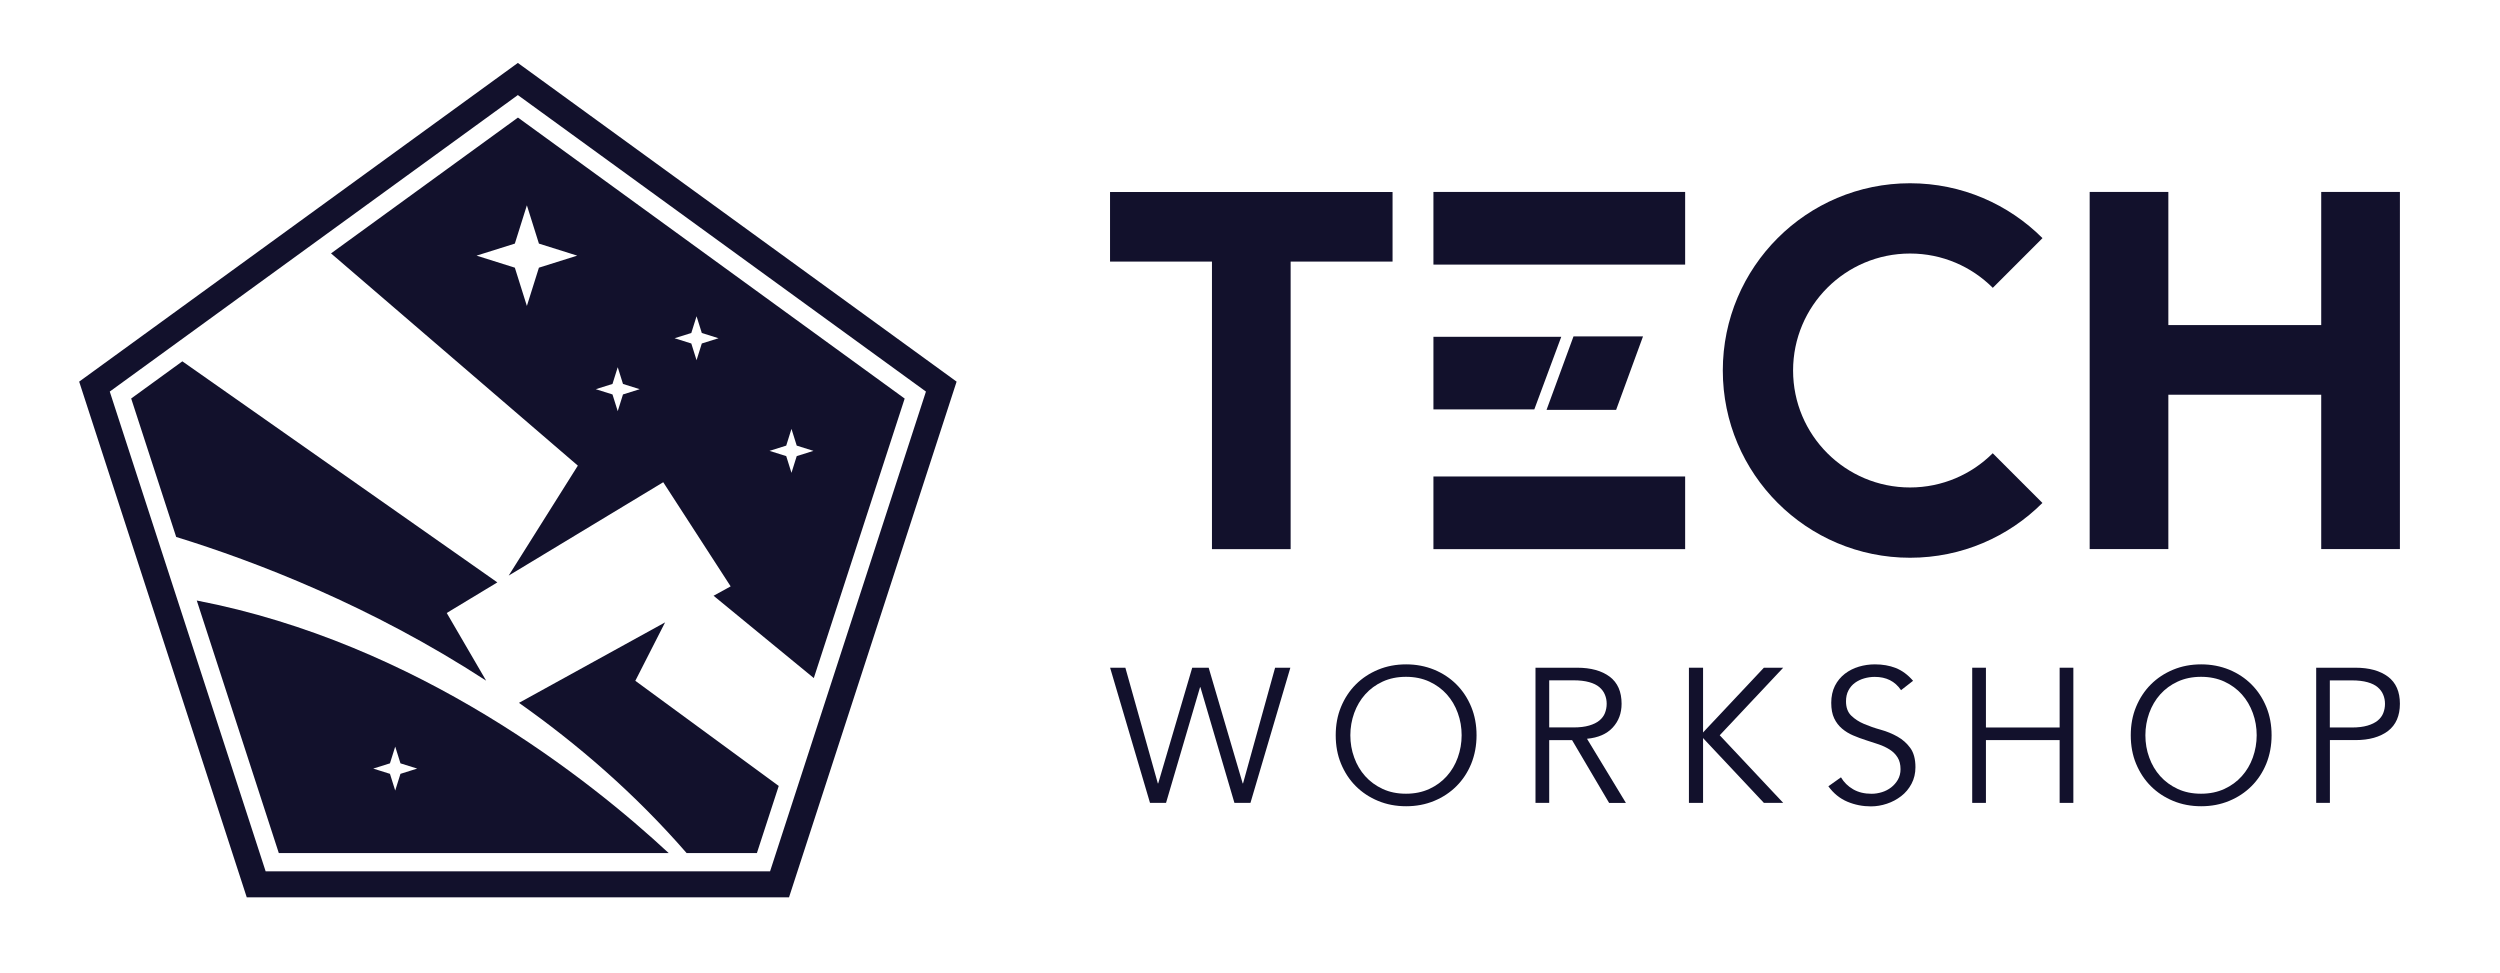
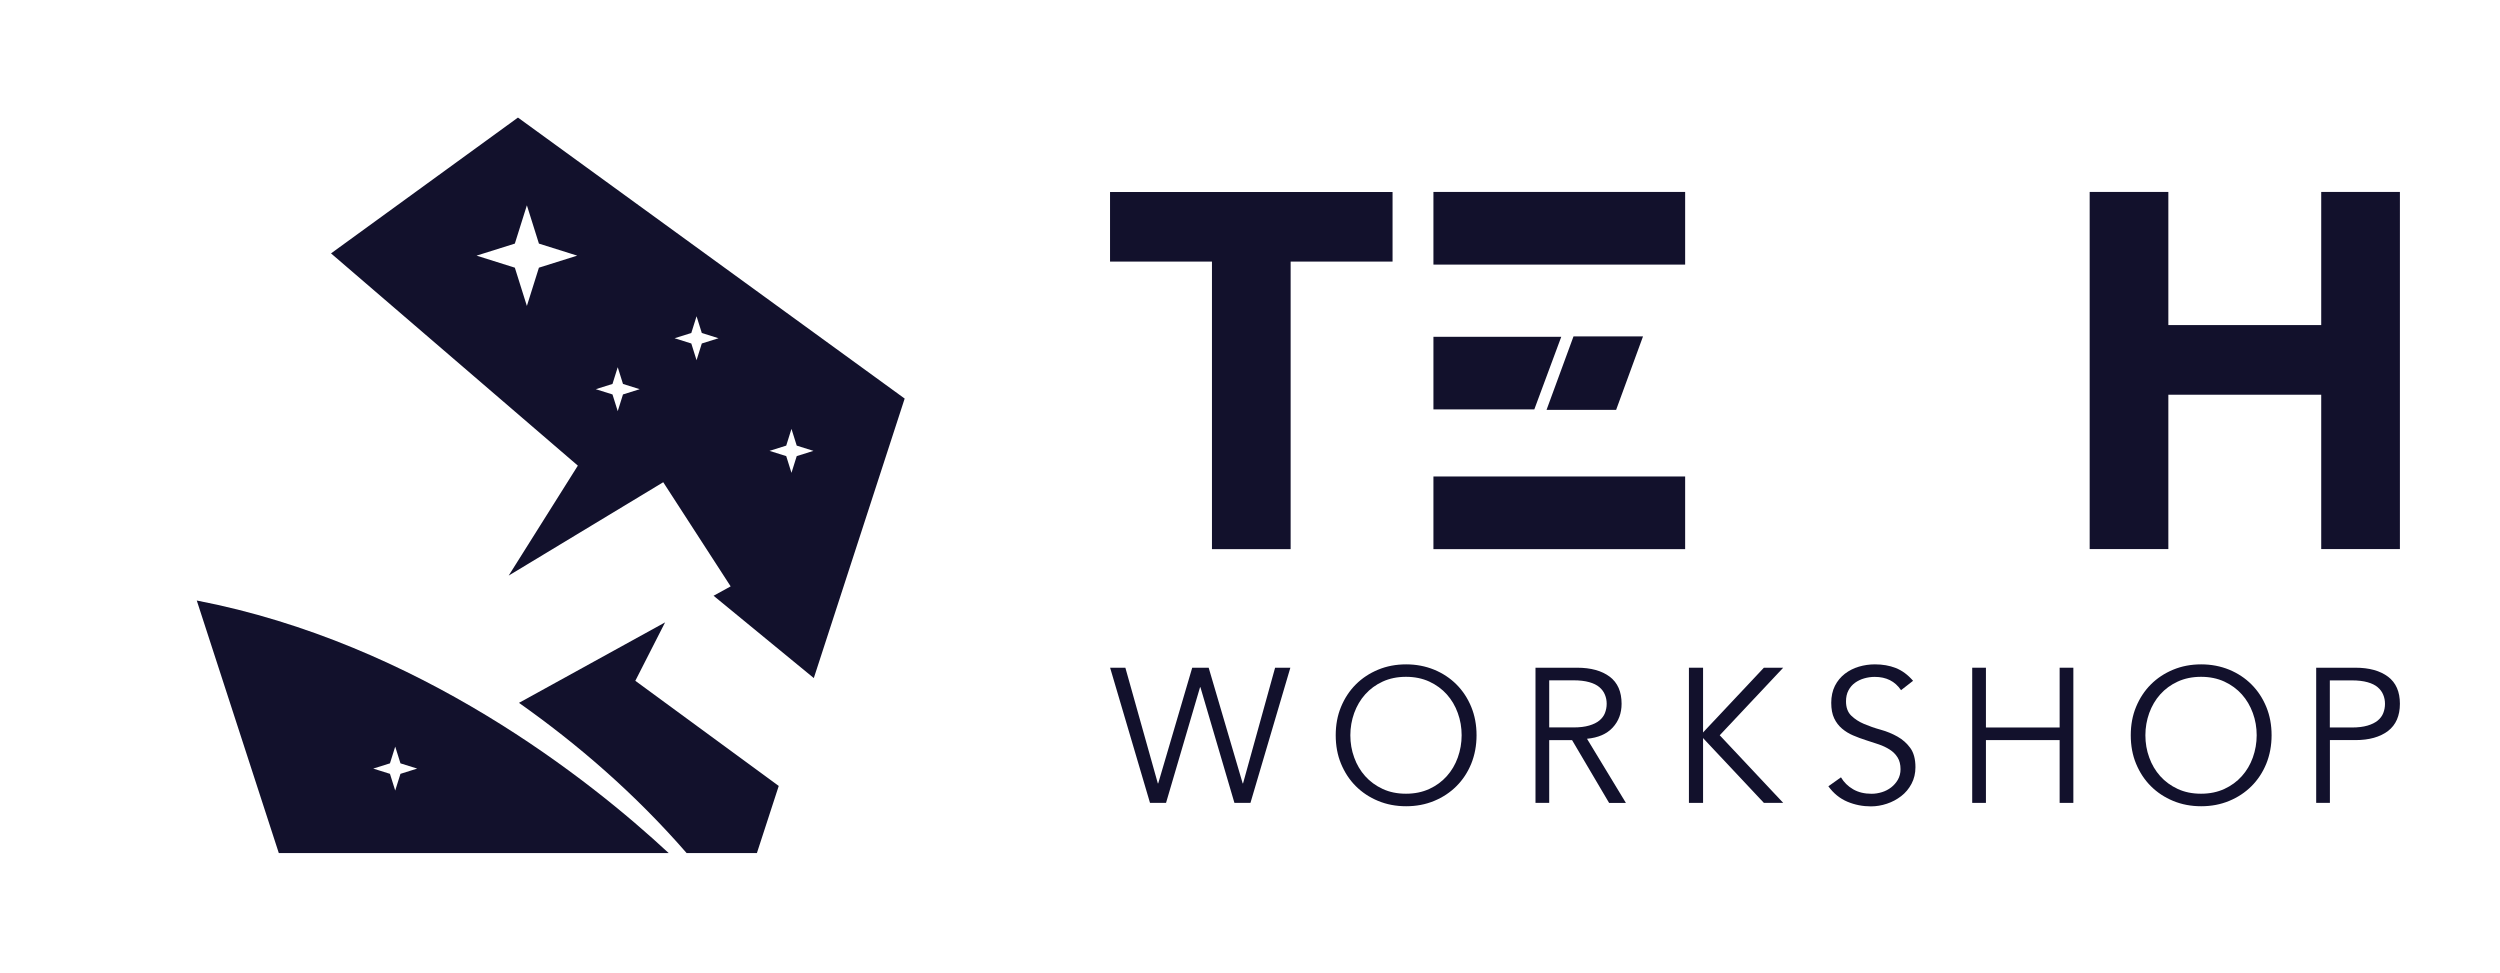
<svg xmlns="http://www.w3.org/2000/svg" viewBox="0 0 357.15 139">
  <defs>
    <style>.q{fill:#12112c;}</style>
  </defs>
  <g id="a">
    <g>
      <g>
        <path class="q" d="m95,88.92l-20.86,11.49c8.37,5.9,16.59,12.99,23.95,21.46h10.04l3.12-9.59-20.49-15.02,4.25-8.34Z" />
-         <path class="q" d="m63.82,87.57l7.23-4.37-45-31.58-7.31,5.31,6.43,19.78c11.29,3.48,27.81,9.81,44.28,20.53l-5.63-9.67Z" />
      </g>
      <g>
-         <path class="q" d="m73.98,8.99L11.31,54.52l23.94,73.67h77.47l23.94-73.67L73.98,8.99Zm36.03,115.49H37.95L15.68,55.94,73.98,13.58l58.3,42.36-22.27,68.54Z" />
        <path class="q" d="m73.99,16.8l-26.7,19.4,35.26,30.32-9.88,15.71,22.08-13.34,9.63,14.88-2.44,1.34,14.32,11.76,12.98-39.93-55.24-40.14Zm3,21.44l-1.72,5.47-1.72-5.47-5.47-1.72,5.47-1.72,1.72-5.47,1.72,5.47,5.47,1.72-5.47,1.72Zm12.01,18.11l-.75,2.39-.75-2.39-2.39-.75,2.39-.75.75-2.39.75,2.39,2.39.75-2.39.75Zm11.26-7.28l-.75,2.39-.75-2.39-2.39-.75,2.39-.75.75-2.39.75,2.39,2.39.75-2.39.75Zm13.56,16.09l-.75,2.39-.75-2.39-2.39-.75,2.39-.75.75-2.39.75,2.39,2.39.75-2.39.75Z" />
        <path class="q" d="m39.84,121.87h55.69c-11.24-10.44-35.78-29.98-67.42-36.08l11.72,36.08Zm15.87-12.82l.75-2.39.75,2.39,2.39.75-2.39.75-.75,2.39-.75-2.39-2.39-.75,2.39-.75Z" />
      </g>
    </g>
  </g>
  <g id="f">
    <g id="k">
      <g>
        <path class="q" d="m165.41,111.92h.05l4.86-16.53h2.35l4.86,16.53h.05l4.58-16.53h2.18l-5.7,19.31h-2.29l-4.86-16.53h-.05l-4.86,16.53h-2.29l-5.7-19.31h2.18l4.64,16.53Z" />
        <path class="q" d="m210.94,105.04c0,1.47-.26,2.83-.76,4.07-.51,1.24-1.21,2.3-2.11,3.2s-1.96,1.6-3.19,2.11c-1.23.51-2.56.76-4,.76s-2.77-.25-4-.76-2.29-1.21-3.19-2.11c-.9-.9-1.6-1.97-2.11-3.2s-.76-2.59-.76-4.07.25-2.83.76-4.06,1.21-2.3,2.11-3.2,1.96-1.6,3.19-2.11,2.56-.76,4-.76,2.77.26,4,.76c1.23.51,2.29,1.21,3.19,2.11s1.6,1.97,2.11,3.2c.51,1.24.76,2.59.76,4.06Zm-2.13,0c0-1.11-.18-2.17-.55-3.18-.36-1.01-.89-1.9-1.57-2.66-.68-.76-1.51-1.37-2.5-1.83-.98-.45-2.09-.68-3.33-.68s-2.35.23-3.33.68c-.98.45-1.81,1.06-2.5,1.83-.68.76-1.2,1.65-1.57,2.66-.36,1.01-.55,2.07-.55,3.18s.18,2.17.55,3.18c.36,1.01.89,1.9,1.57,2.66.68.76,1.51,1.37,2.5,1.83s2.09.68,3.33.68,2.35-.23,3.33-.68c.98-.45,1.81-1.06,2.5-1.83.68-.76,1.21-1.65,1.57-2.66.36-1.01.55-2.07.55-3.18Z" />
        <path class="q" d="m221.32,114.7h-1.96v-19.31h5.95c1.96,0,3.51.43,4.65,1.28,1.14.86,1.7,2.15,1.7,3.87,0,1.35-.42,2.48-1.27,3.4-.85.92-2.07,1.45-3.67,1.6l5.56,9.17h-2.4l-5.29-8.97h-3.27v8.97Zm0-10.78h3.49c.87,0,1.61-.09,2.22-.27.61-.18,1.1-.42,1.46-.72.36-.3.63-.65.79-1.06s.25-.85.25-1.32-.08-.89-.25-1.3c-.16-.41-.43-.77-.79-1.08-.36-.31-.85-.55-1.46-.72-.61-.17-1.35-.26-2.22-.26h-3.49v6.74Z" />
        <path class="q" d="m271.57,98.58c-.86-1.26-2.1-1.88-3.74-1.88-.51,0-1.01.07-1.5.21-.49.14-.93.35-1.32.63-.39.28-.71.65-.94,1.09-.24.45-.35.97-.35,1.57,0,.87.25,1.55.74,2.03.49.48,1.1.88,1.83,1.19s1.52.59,2.39.83,1.66.57,2.39.98c.73.41,1.34.95,1.83,1.62.49.67.74,1.59.74,2.76,0,.87-.19,1.66-.56,2.36-.37.7-.86,1.29-1.47,1.76-.61.47-1.29.84-2.05,1.09-.75.25-1.51.38-2.28.38-1.18,0-2.3-.22-3.37-.67-1.06-.45-1.97-1.18-2.71-2.2l1.8-1.28c.42.71,1,1.28,1.74,1.71.74.43,1.62.64,2.64.64.49,0,.98-.08,1.47-.23.49-.15.93-.38,1.32-.68.39-.3.71-.67.96-1.1.25-.44.38-.94.38-1.5,0-.67-.14-1.23-.42-1.68-.28-.45-.65-.82-1.12-1.12s-.99-.55-1.58-.75c-.59-.2-1.2-.4-1.83-.6-.63-.2-1.24-.43-1.83-.68-.59-.25-1.12-.58-1.58-.97-.46-.39-.84-.88-1.12-1.47-.28-.59-.42-1.33-.42-2.22s.18-1.74.53-2.43.83-1.26,1.42-1.72c.59-.45,1.26-.79,2-1.01.74-.22,1.51-.33,2.29-.33,1.09,0,2.08.17,2.97.52.89.35,1.72.95,2.48,1.83l-1.72,1.34Z" />
        <path class="q" d="m281.75,95.39h1.96v8.54h10.53v-8.54h1.96v19.31h-1.96v-8.97h-10.53v8.97h-1.96v-19.31Z" />
        <path class="q" d="m324.52,105.04c0,1.47-.26,2.83-.76,4.07-.51,1.24-1.21,2.3-2.11,3.2-.9.9-1.96,1.6-3.19,2.11-1.23.51-2.56.76-4,.76s-2.77-.25-4-.76-2.29-1.21-3.19-2.11-1.6-1.97-2.11-3.2-.76-2.59-.76-4.07.25-2.83.76-4.06,1.21-2.3,2.11-3.2,1.96-1.6,3.19-2.11,2.56-.76,4-.76,2.77.26,4,.76c1.23.51,2.29,1.21,3.19,2.11s1.6,1.97,2.11,3.2c.51,1.24.76,2.59.76,4.06Zm-2.13,0c0-1.11-.18-2.17-.55-3.18s-.89-1.9-1.57-2.66c-.68-.76-1.51-1.37-2.5-1.83-.98-.45-2.09-.68-3.33-.68s-2.35.23-3.33.68c-.98.45-1.81,1.06-2.5,1.83-.68.76-1.2,1.65-1.57,2.66-.36,1.01-.55,2.07-.55,3.18s.18,2.17.55,3.18c.36,1.01.89,1.9,1.57,2.66.68.76,1.51,1.37,2.5,1.83s2.09.68,3.33.68,2.35-.23,3.33-.68c.98-.45,1.81-1.06,2.5-1.83.68-.76,1.21-1.65,1.57-2.66.36-1.01.55-2.07.55-3.18Z" />
        <path class="q" d="m330.88,95.39h5.62c1.96,0,3.51.43,4.65,1.28,1.14.86,1.7,2.15,1.7,3.87s-.57,3.02-1.7,3.89c-1.14.86-2.69,1.3-4.65,1.3h-3.65v8.97h-1.96v-19.31Zm1.96,8.54h3.16c.87,0,1.61-.09,2.22-.27.61-.18,1.09-.42,1.46-.72.36-.3.63-.65.79-1.06.16-.41.25-.85.25-1.32s-.08-.89-.25-1.3c-.16-.41-.43-.77-.79-1.08-.36-.31-.85-.55-1.46-.72-.61-.17-1.35-.26-2.22-.26h-3.16v6.74Z" />
        <g>
          <rect class="q" x="241.28" y="95.39" width="2.02" height="19.31" />
          <polygon class="q" points="254.75 95.39 251.99 95.39 242.92 105.04 251.99 114.7 254.75 114.7 245.68 105.04 254.75 95.39" />
        </g>
      </g>
      <g>
        <path class="q" d="m173.14,37.37h-14.56v-9.94h40.36v9.94h-14.56v41.08h-11.24v-41.08Z" />
        <rect class="q" x="204.78" y="68.07" width="35.96" height="10.38" />
        <polygon class="q" points="219.19 58.49 204.78 58.49 204.78 48.12 223.04 48.12 219.19 58.49" />
        <rect class="q" x="204.78" y="27.42" width="35.96" height="10.38" />
        <path class="q" d="m298.53,27.42h11.24v19.02h21.84v-19.02h11.24v51.02h-11.24v-22.05h-21.84v22.05h-11.24V27.42Z" />
-         <path class="q" d="m272.87,69.64c-9.23,0-16.71-7.48-16.71-16.71s7.48-16.71,16.71-16.71c4.62,0,8.79,1.87,11.82,4.9l7.1-7.1c-4.84-4.84-11.53-7.84-18.92-7.84-14.77,0-26.75,11.98-26.75,26.75s11.98,26.75,26.75,26.75c7.39,0,14.07-2.99,18.91-7.83l-7.1-7.1c-3.02,3.02-7.2,4.89-11.82,4.89Z" />
      </g>
      <polygon class="q" points="234.72 48.06 230.88 58.55 220.94 58.55 224.79 48.06 234.72 48.06 234.72 48.06 234.72 48.06" />
    </g>
  </g>
</svg>